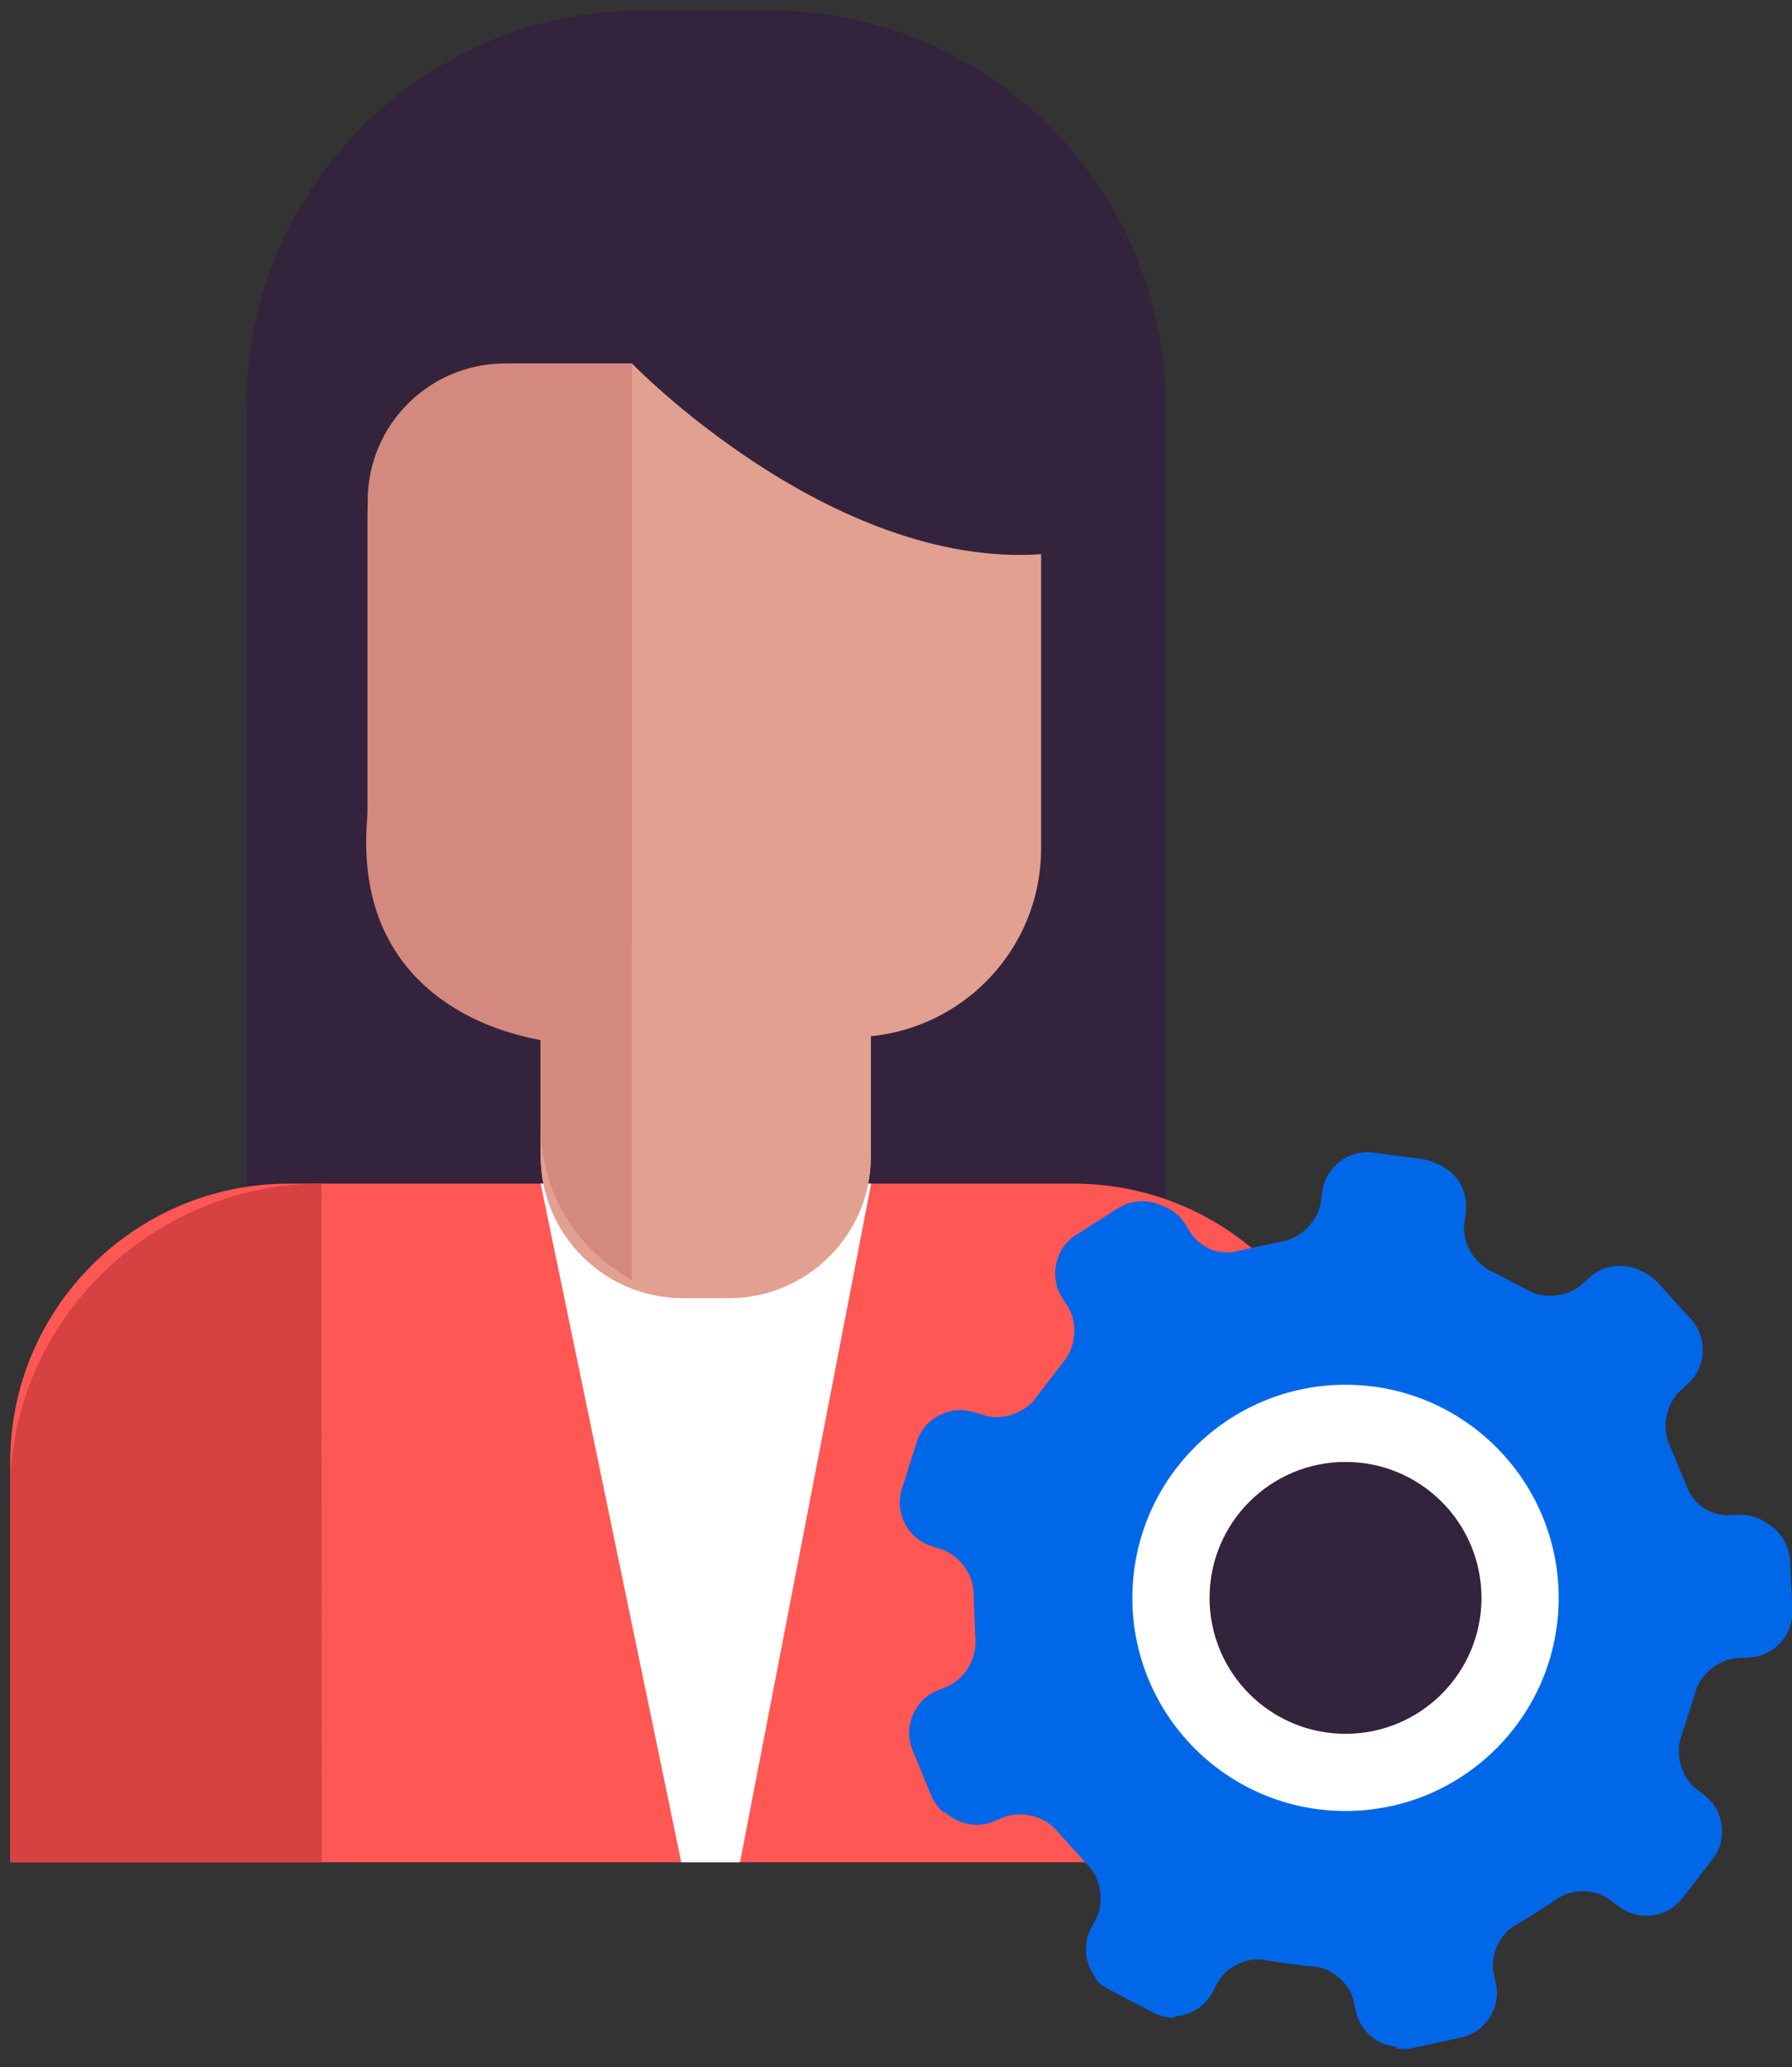
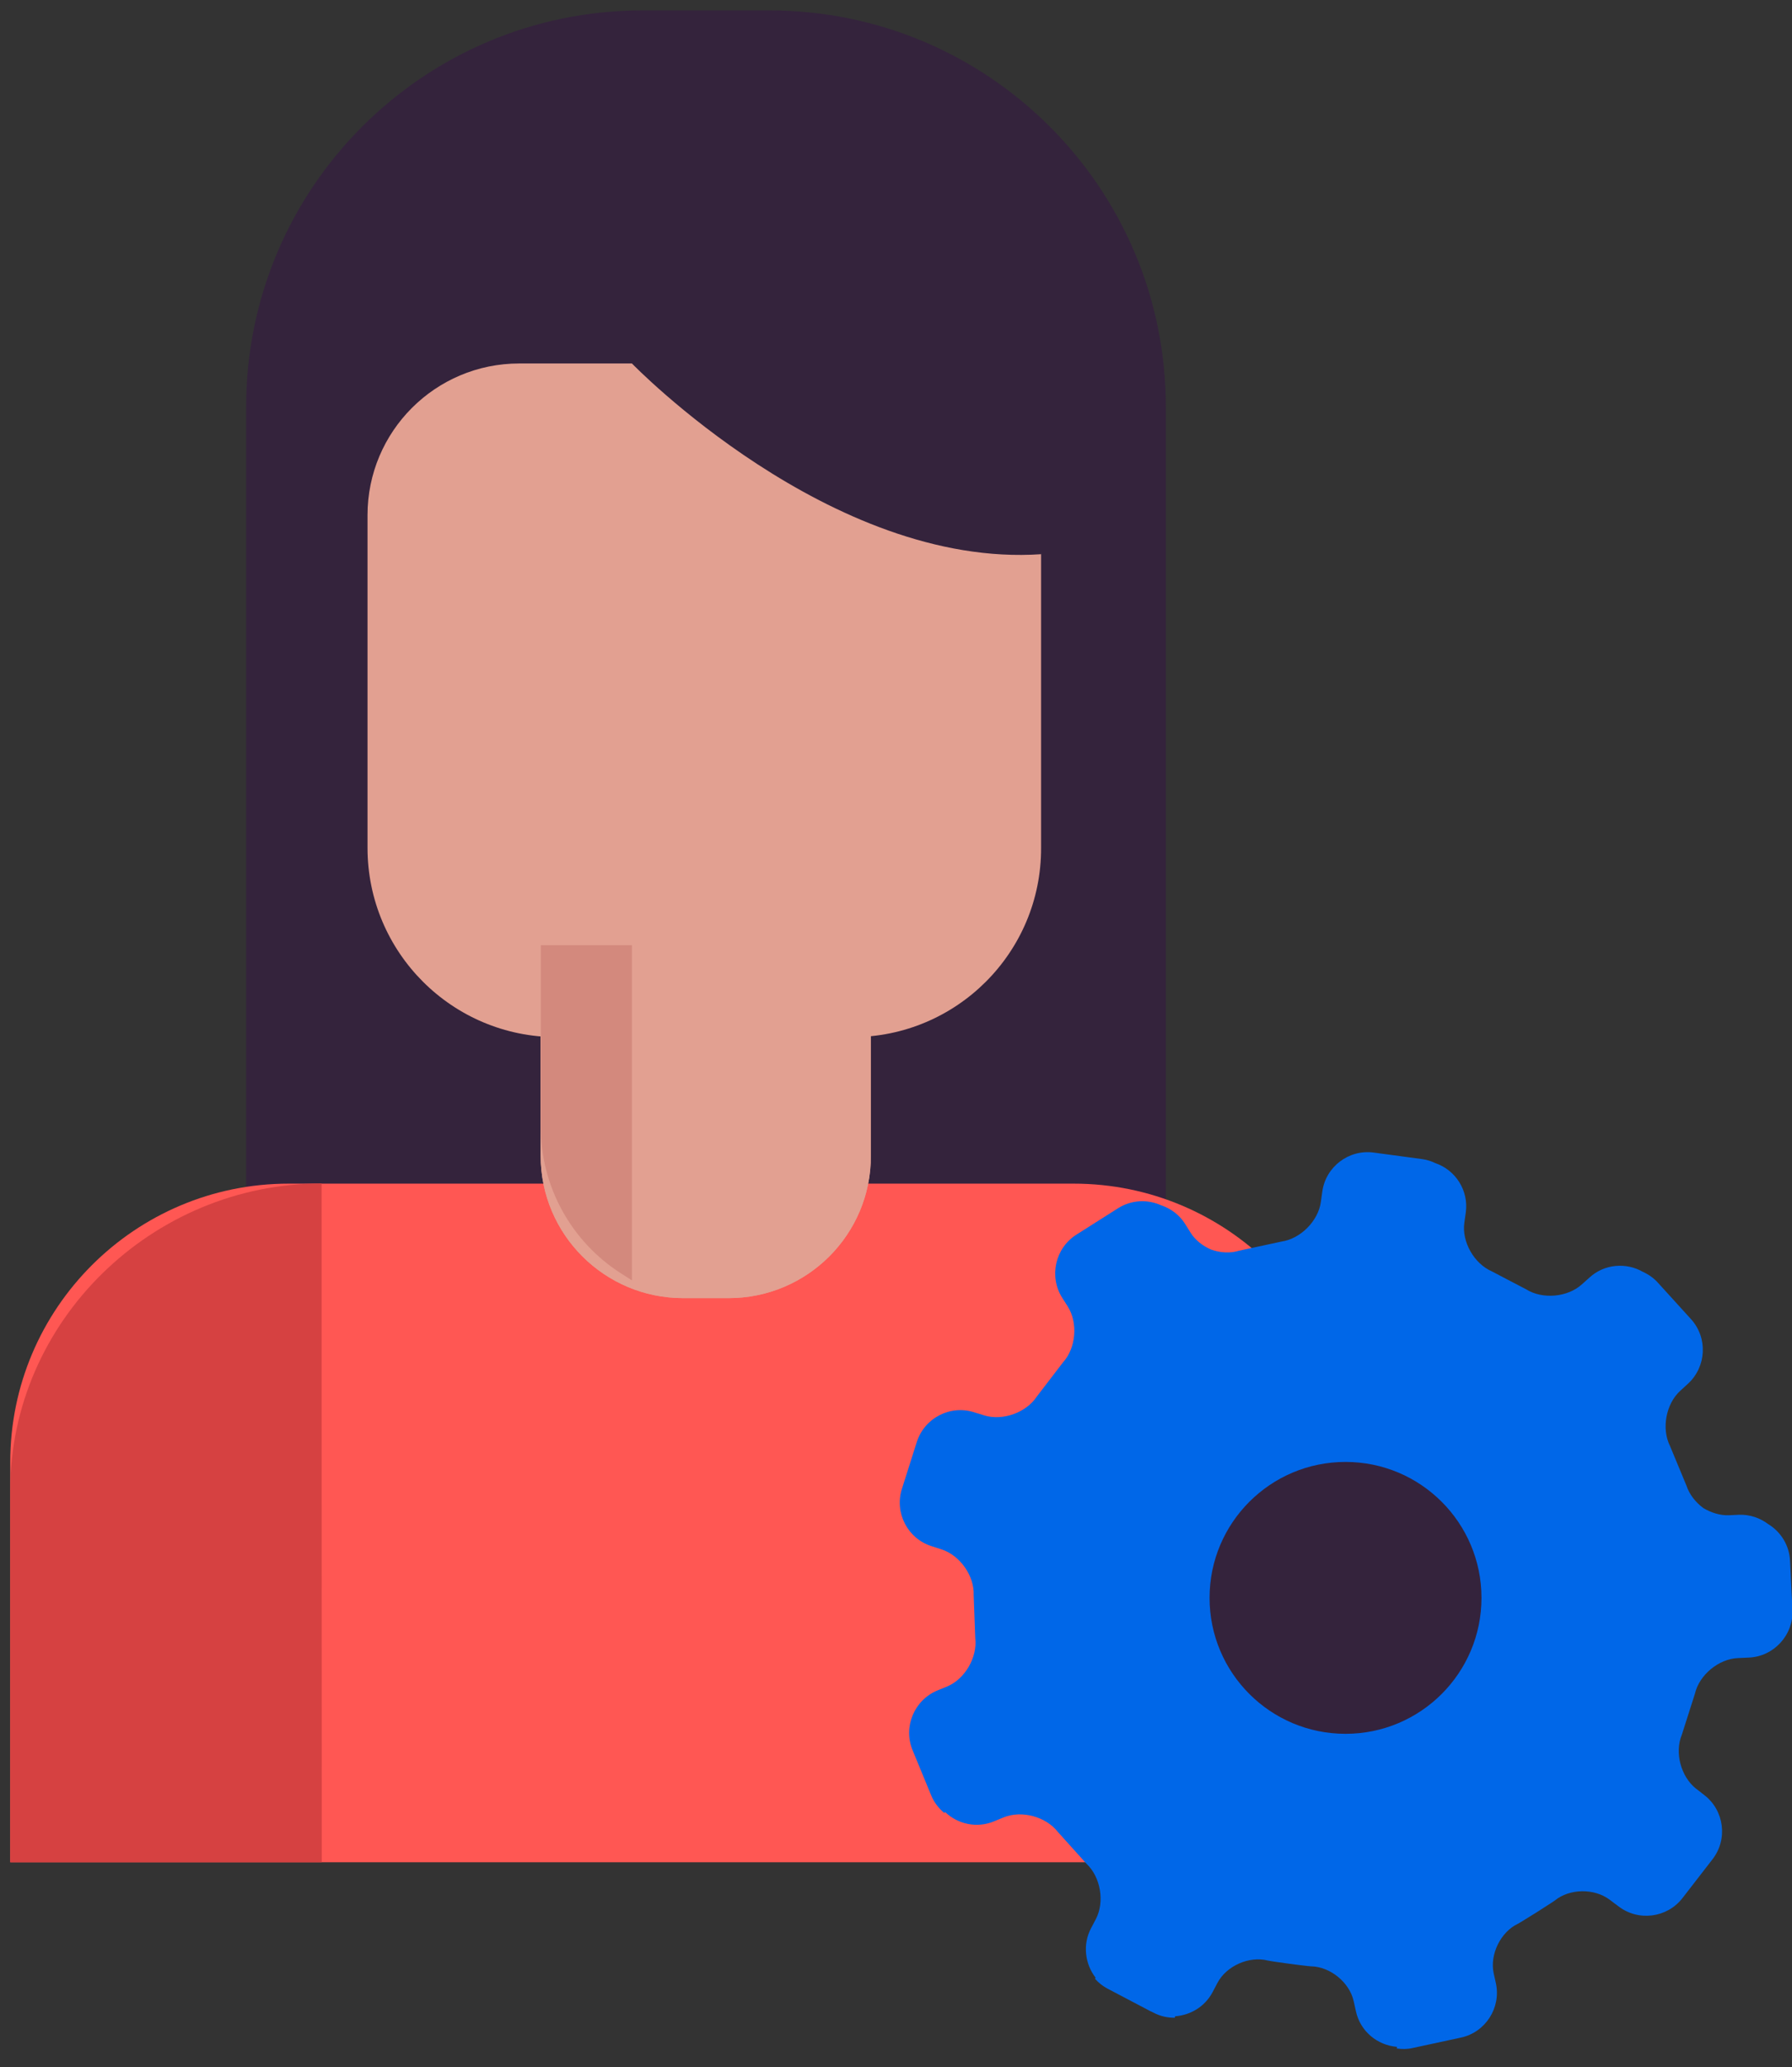
<svg xmlns="http://www.w3.org/2000/svg" enable-background="new 0 0 111.9 129.11" viewBox="0 0 111.9 129.11">
  <rect x="0" y="0" width="111.9" height="129.11" fill="#333333" stroke="none" />
  <path d="m72.8 77.52h-57.43v-52.11c0-13.68 11.09-24.76 24.76-24.76h7.91c13.68 0 24.76 11.09 24.76 24.76z" fill="#34233c" />
  <path d="m53.21 64.77h-18.44c-6.53 0-11.82-5.29-11.82-11.82v-20.78c0-5.23 4.24-9.47 9.47-9.47h23.12c5.23 0 9.47 4.24 9.47 9.47v20.78c.02 6.53-5.28 11.82-11.8 11.82z" fill="#e2a091" />
  <path d="m84.43 116.3h-83.79v-24.99c0-9.6 7.79-17.39 17.39-17.39h49.01c9.6 0 17.39 7.79 17.39 17.39z" fill="#ff5753" />
  <path d="m20.09 116.3h-19.45v-23.22c0-10.58 8.86-19.17 19.44-19.17" fill="#d64141" />
-   <path d="m42.54 116.3-8.78-42.38h20.64l-8.19 42.38z" fill="#fff" />
  <path d="m45.5 81.07h-2.84c-4.91 0-8.9-3.98-8.9-8.9v-12.4c0-.41.33-.74.74-.74h19.14c.41 0 .74.33.74.74v12.4c.02 4.91-3.97 8.9-8.88 8.9z" fill="#e2a091" />
-   <path d="m38.09 64.77c-7.32 1.89-15.13-4.5-15.13-15.13v-18.37c0-4.73 3.84-8.57 8.57-8.57h7.93v42.07z" fill="#d3897d" />
  <path d="m45.5 81.07h-2.84c-4.91 0-8.9-3.98-8.9-8.9v-12.4c0-.41.33-.74.74-.74h19.14c.41 0 .74.33.74.74v12.4c.02 4.91-3.97 8.9-8.88 8.9z" fill="#e2a091" />
  <path d="m39.46 22.7s12.4 12.82 25.57 11.91l.79-18.05z" fill="#34233c" />
  <path d="m39.46 79.96-.69-.44c-3.11-1.99-5-5.43-5-9.12v-11.37h5.69z" fill="#d3897d" />
-   <path d="m22.96 50.77 10.85 14.16s-12.13-1.36-10.85-14.16z" fill="#d3897d" />
  <path d="m111.78 97.5c-.04-.99-.58-1.84-1.37-2.32-.51-.38-1.13-.6-1.81-.58l-.65.03c-.54.02-1.1-.16-1.59-.45-.48-.36-.87-.85-1.05-1.4l-1.03-2.48c-.54-1.08-.25-2.63.64-3.44l.48-.44c1.16-1.06 1.25-2.87.2-4.03l-2.07-2.28c-.27-.3-.59-.52-.94-.68-1.04-.6-2.4-.5-3.33.35l-.48.43c-.89.81-2.46.95-3.48.31l-1.13-.59-1.01-.53c-1.11-.48-1.89-1.85-1.72-3.04l.09-.64c.19-1.37-.64-2.65-1.9-3.08-.25-.12-.52-.21-.81-.25l-3.04-.41c-1.56-.21-3 .89-3.21 2.44l-.09.64c-.16 1.19-1.27 2.31-2.47 2.48l-2.64.57c-.55.17-1.17.13-1.74-.07-.53-.23-.99-.59-1.28-1.05l-.35-.56c-.36-.57-.9-.96-1.5-1.16-.84-.38-1.86-.34-2.69.19l-2.6 1.65c-1.32.84-1.72 2.61-.88 3.94l.35.55c.64 1.02.51 2.59-.3 3.48l-1.64 2.14c-.66 1-2.11 1.52-3.26 1.18l-.42-.13c-.01 0-.03 0-.04-.01l-.19-.06c-1.5-.48-3.1.36-3.58 1.85l-.93 2.93c-.48 1.5.36 3.11 1.85 3.58l.62.2c1.15.37 2.06 1.65 2.01 2.86l.1 2.69c.14 1.2-.65 2.56-1.77 3.02l-.59.24c-1.45.6-2.15 2.27-1.56 3.72l1.17 2.84c.18.44.47.8.81 1.09l.06-.05c.79.75 1.97 1.02 3.04.58l.61-.25c1.12-.46 2.64-.05 3.38.9l1.8 2c.88.83 1.14 2.38.58 3.45l-.3.57c-.54 1.02-.38 2.24.29 3.1l-.05.05c.22.25.48.46.78.62l2.72 1.43h.01l.16.08c.42.22.88.32 1.32.31l.02-.09c.96-.07 1.86-.6 2.34-1.51l.3-.57c.56-1.07 1.99-1.7 3.15-1.4 0 0 .16.04 1.34.2 1.19.16 1.35.16 1.35.16 1.2.02 2.41 1 2.67 2.18l.14.63c.27 1.25 1.34 2.12 2.56 2.22l-.01.1c.32.05.66.05 1-.03l3.01-.65c1.53-.33 2.51-1.86 2.18-3.39l-.14-.63c-.25-1.18.44-2.58 1.52-3.09 0 0 .14-.07 1.16-.71 1.01-.64 1.14-.74 1.14-.74.92-.75 2.45-.77 3.41-.06l.37.28c.01 0 .01.01.02.01l.17.13c1.24.96 3.04.73 4-.51l1.88-2.43c.96-1.24.73-3.04-.51-4l-.17-.13c-.01-.01-.01-.01-.02-.02l-.34-.26c-.94-.75-1.34-2.25-.88-3.36l.82-2.57c.27-1.17 1.49-2.18 2.7-2.22l.65-.03c1.57-.06 2.8-1.4 2.74-2.96z" fill="#0067e8" />
  <circle cx="84.02" cy="99.79" fill="#fff" r="8.19" />
-   <circle cx="84.02" cy="99.79" fill="#fff" r="13.31" />
  <circle cx="84.02" cy="99.79" fill="#34233c" r="8.49" />
</svg>